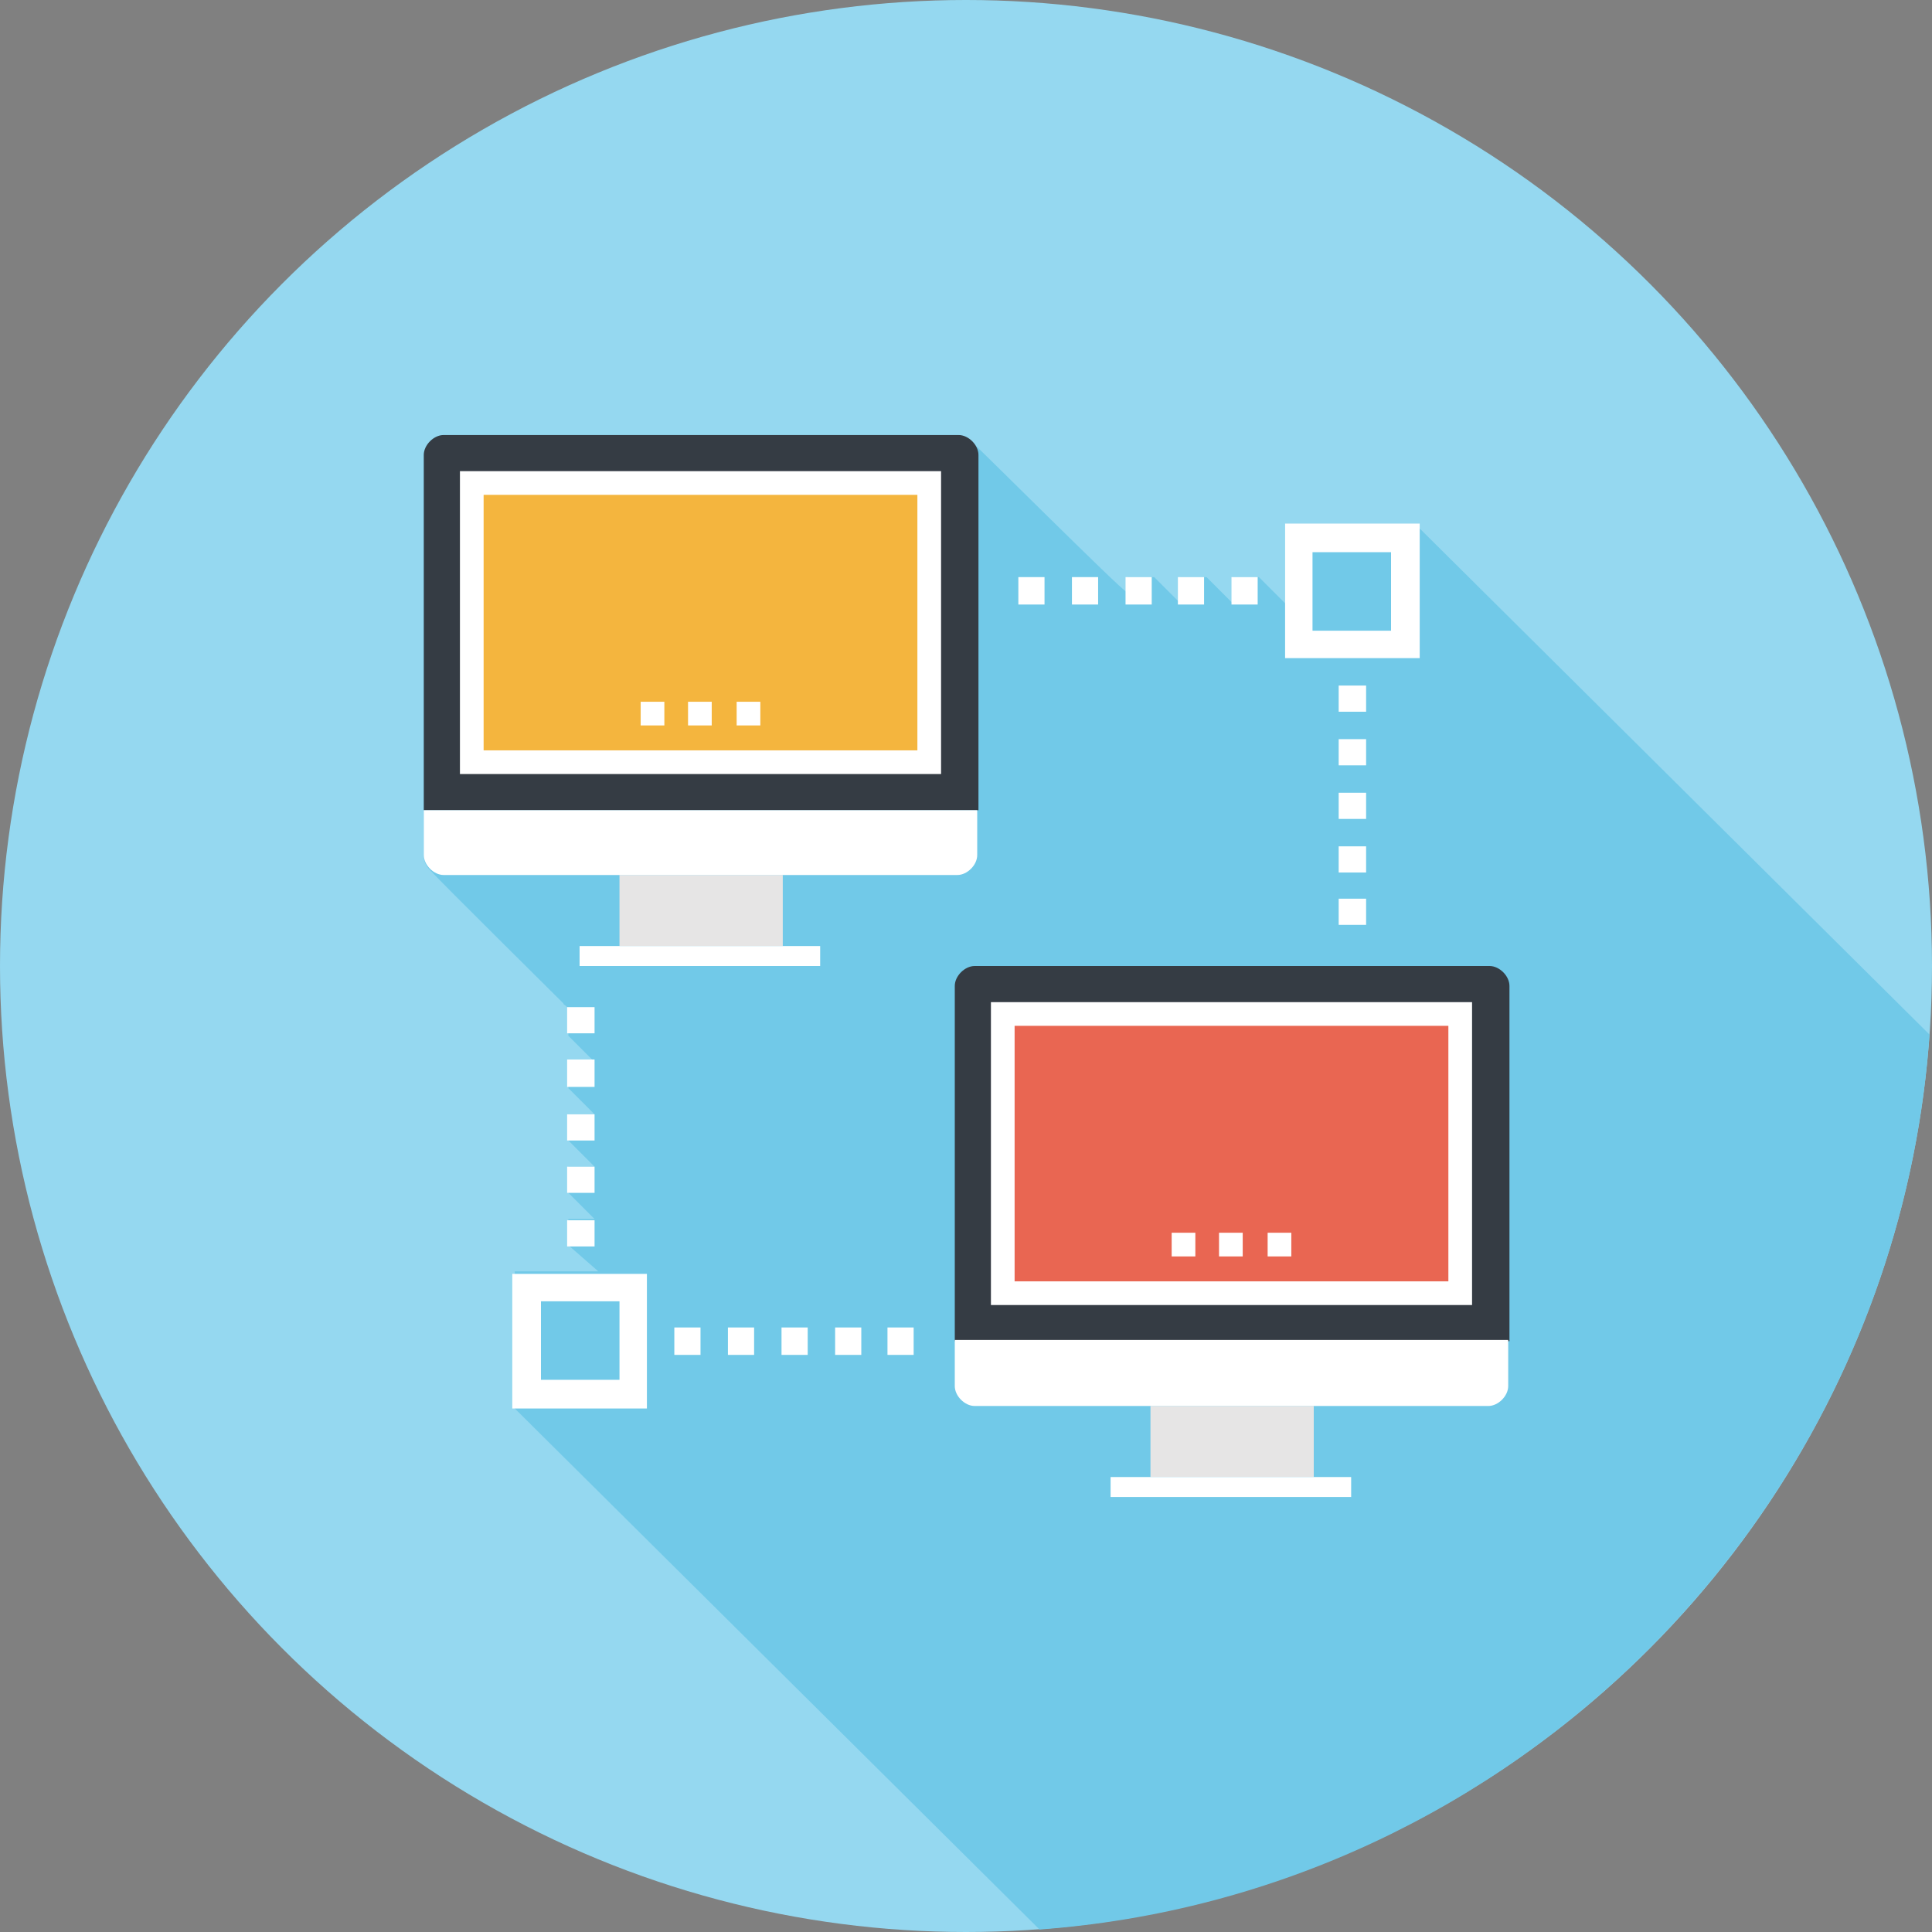
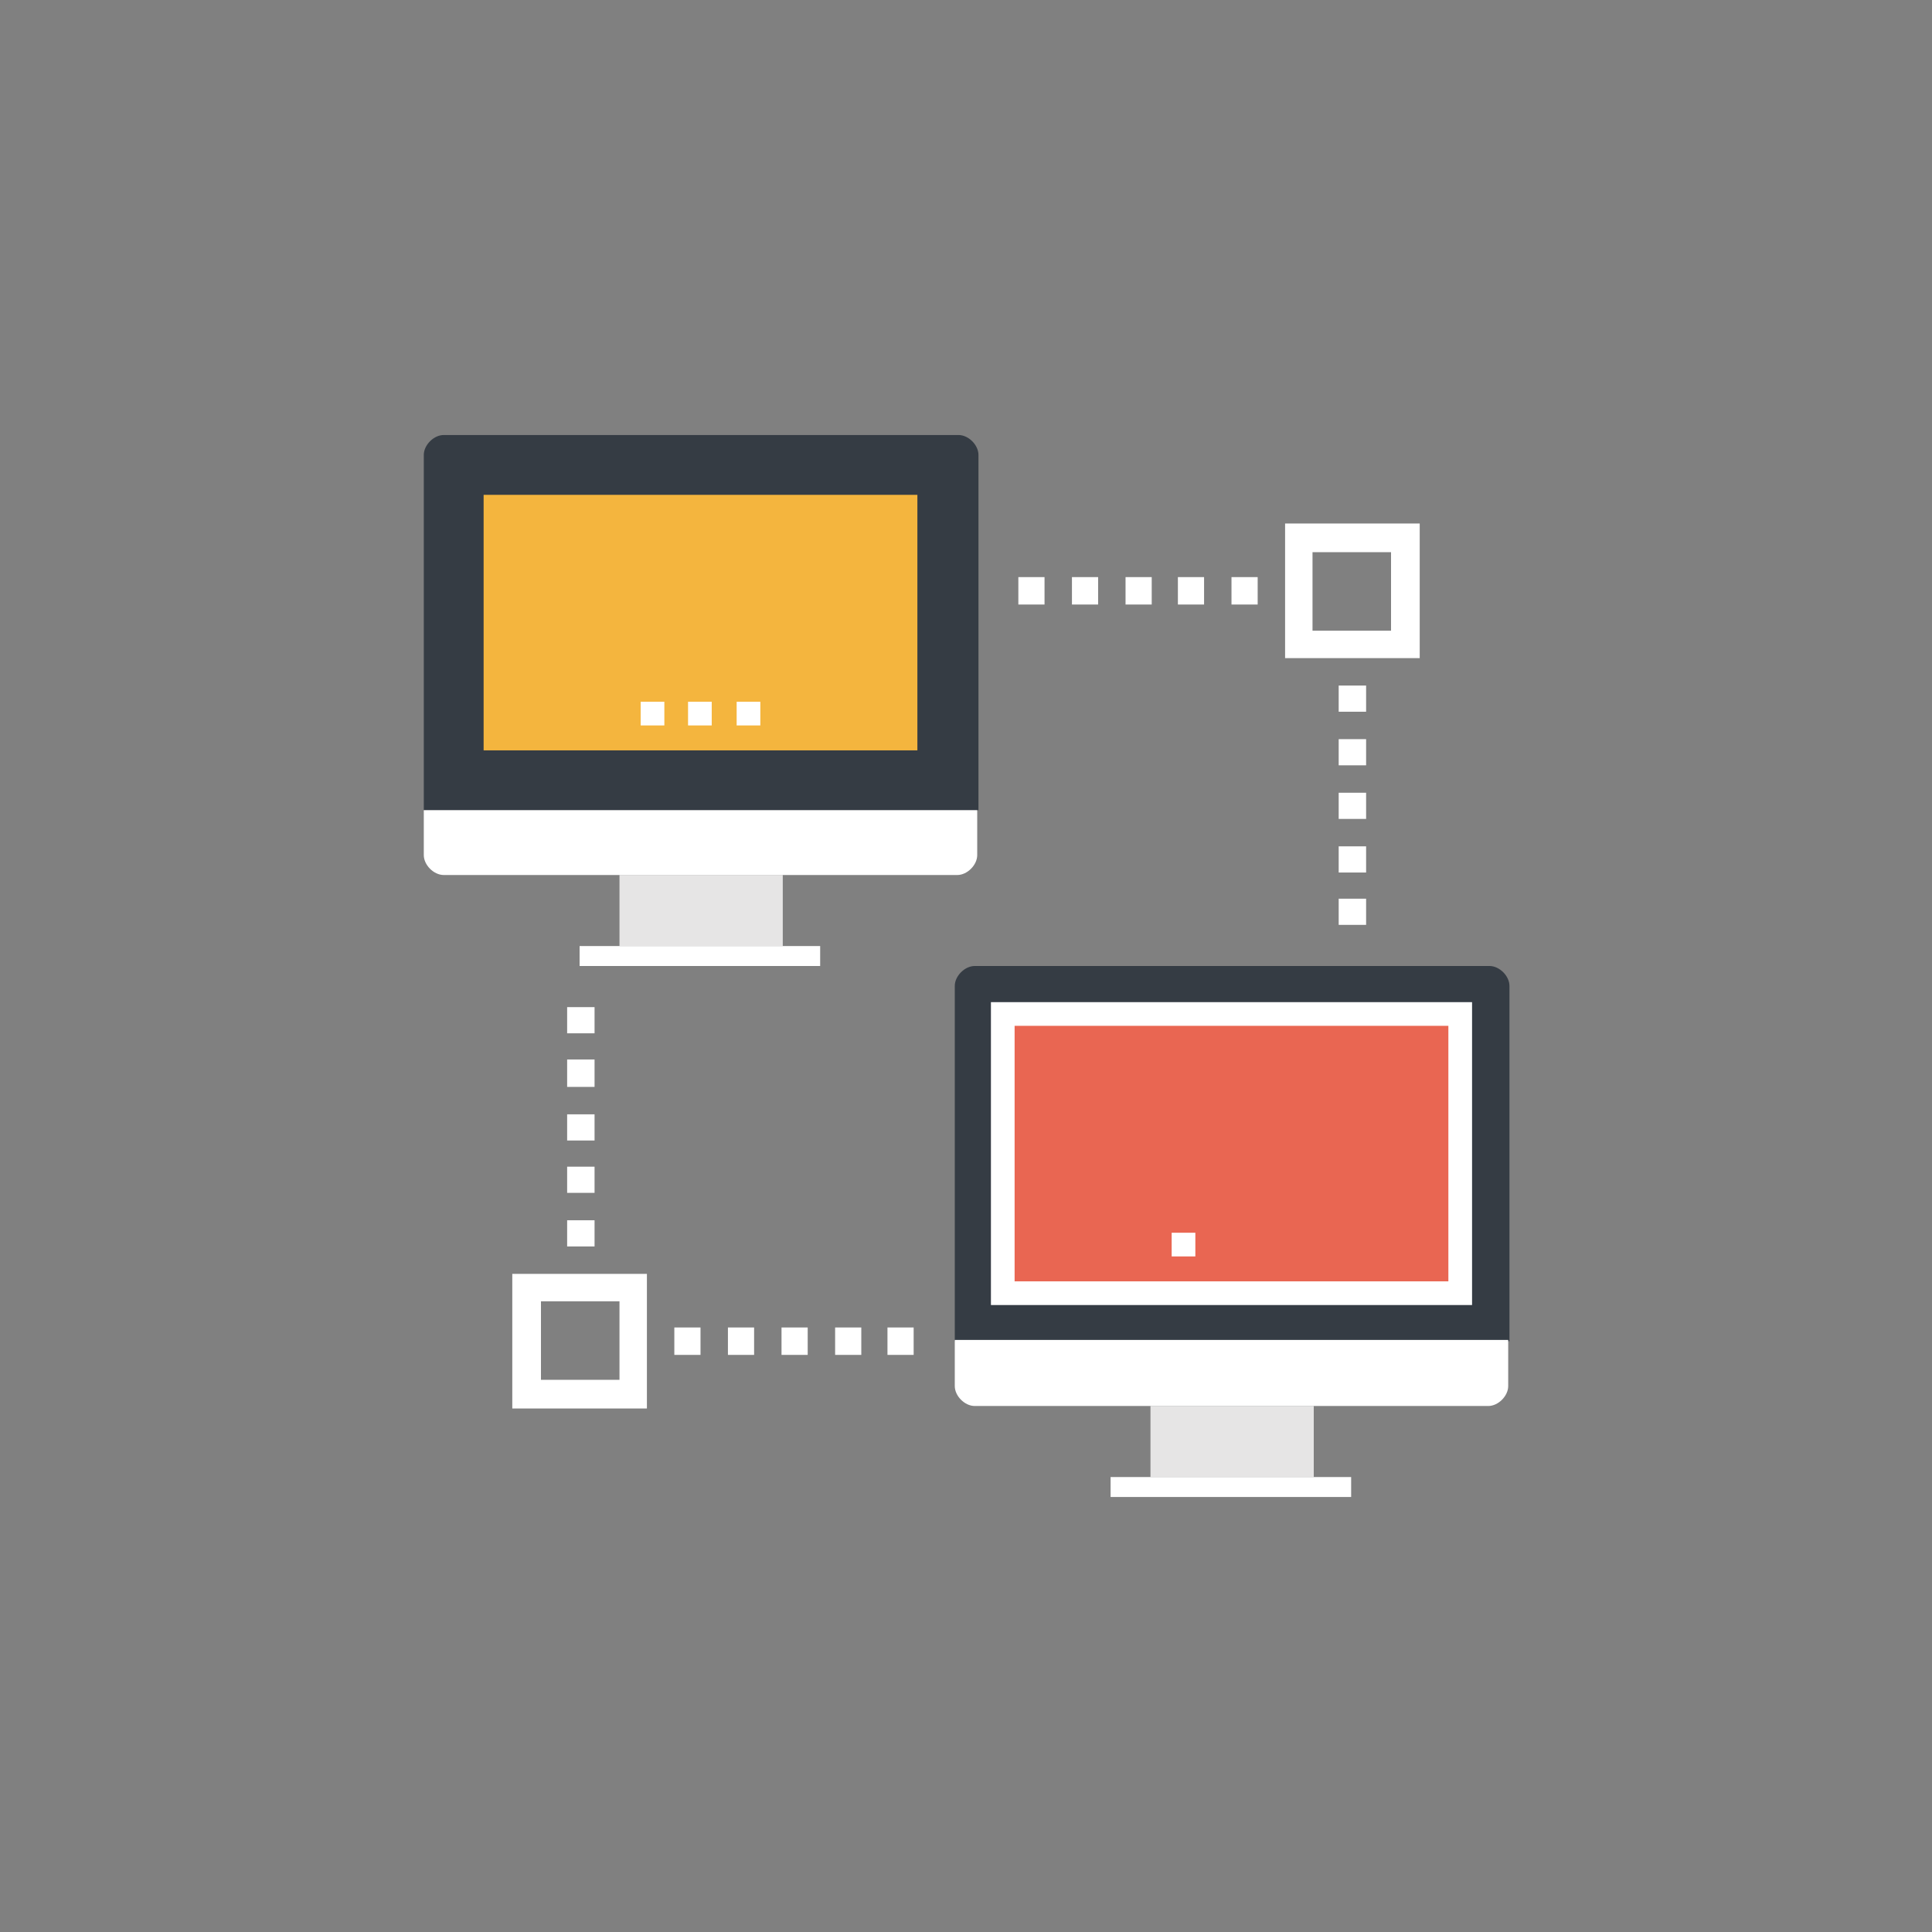
<svg xmlns="http://www.w3.org/2000/svg" version="1.1" id="Calque_1" x="0px" y="0px" viewBox="0 0 155 155" enable-background="new 0 0 155 155" xml:space="preserve">
  <rect x="0" y="0" width="155" height="155" fill="#808080" stroke="none" />
  <g>
-     <circle fill="#95D8F0" cx="77.5" cy="77.5" r="77.5" />
-     <path fill="#71C9E8" d="M154.8,83l-40.9-40.6V42h-10.8v6.4l-2.1-2.1h-2.1v2.1l-2.1-2.1h-2.1v2.1l-2.1-2.1h-2.1v1.3   c0,0,0-0.1-0.1-0.1C90.1,47.5,78,35.4,77.9,35.4c-0.3-0.3-0.7-0.5-1.1-0.5H35.6c-0.4,0-0.8,0.2-1.1,0.5c-0.3,0.3-0.5,0.7-0.5,1.1   V65v3.7c0,0.4,0.2,0.8,0.5,1.1c0.1,0.1,0.1,0.1,0.2,0.2c0,0.1,10.4,10.4,10.5,10.5c0,0.1,0.1,0.1,0.2,0.2c0.1,0.1,0.1,0.1,0.2,0.2   c0,0,0,0,0.1,0.1h-0.1v2.1l2.1,2.1h-2.1v2.1l2.1,2.1h-2.1v2.1l2.1,2.1h-2.1v2.1l2.1,2.1h-2.1v2.1l2.4,2.1v0h-6.7V113l42.1,41.8   C121.5,152,152.1,121.3,154.8,83z" />
    <g>
      <g>
        <rect x="49.7" y="70.2" fill="#E6E5E5" width="13.1" height="5.7" />
        <rect x="46.5" y="75.9" fill="#FFFFFF" width="19.3" height="1.6" />
        <path fill="#353C44" d="M34,65V36.5c0-0.4,0.2-0.8,0.5-1.1c0.3-0.3,0.7-0.5,1.1-0.5h41.3c0.4,0,0.8,0.2,1.1,0.5     c0.3,0.3,0.5,0.7,0.5,1.1V65H34z" />
-         <rect x="36.9" y="37.8" fill="#FFFFFF" width="38.6" height="24.3" />
        <rect x="38.8" y="39.7" fill="#F4B53E" width="34.8" height="20.5" />
        <g>
          <rect x="51.4" y="56.3" fill="#FFFFFF" width="1.9" height="1.9" />
          <rect x="55.2" y="56.3" fill="#FFFFFF" width="1.9" height="1.9" />
          <rect x="59.1" y="56.3" fill="#FFFFFF" width="1.9" height="1.9" />
        </g>
        <path fill="#FFFFFF" d="M78.4,68.6c0,0.4-0.2,0.8-0.5,1.1c-0.3,0.3-0.7,0.5-1.1,0.5H35.6c-0.4,0-0.8-0.2-1.1-0.5     C34.2,69.4,34,69,34,68.6V65h44.4V68.6z" />
      </g>
      <g>
        <rect x="92.3" y="112.8" fill="#E6E5E5" width="13.1" height="5.7" />
        <rect x="89.1" y="118.5" fill="#FFFFFF" width="19.3" height="1.6" />
        <path fill="#353C44" d="M76.6,107.6V79.1c0-0.4,0.2-0.8,0.5-1.1c0.3-0.3,0.7-0.5,1.1-0.5h41.3c0.4,0,0.8,0.2,1.1,0.5     c0.3,0.3,0.5,0.7,0.5,1.1v28.5H76.6z" />
        <rect x="79.5" y="80.4" fill="#FFFFFF" width="38.6" height="24.3" />
        <rect x="81.4" y="82.3" fill="#E96652" width="34.8" height="20.5" />
        <g>
          <rect x="94" y="98.9" fill="#FFFFFF" width="1.9" height="1.9" />
-           <rect x="97.8" y="98.9" fill="#FFFFFF" width="1.9" height="1.9" />
-           <rect x="101.7" y="98.9" fill="#FFFFFF" width="1.9" height="1.9" />
        </g>
        <path fill="#FFFFFF" d="M121,111.2c0,0.4-0.2,0.8-0.5,1.1c-0.3,0.3-0.7,0.5-1.1,0.5H78.2c-0.4,0-0.8-0.2-1.1-0.5     c-0.3-0.3-0.5-0.7-0.5-1.1v-3.7H121V111.2z" />
      </g>
      <g>
        <g>
          <path fill="#FFFFFF" d="M109.6,74.2h-2.2v-2.1h2.2V74.2z M109.6,70h-2.2v-2.1h2.2V70z M109.6,65.7h-2.2v-2.1h2.2V65.7z       M109.6,61.4h-2.2v-2.1h2.2V61.4z M109.6,57.1h-2.2V55h2.2V57.1z" />
          <path fill="#FFFFFF" d="M100.9,48.5h-2.1v-2.2h2.1V48.5z M96.6,48.5h-2.1v-2.2h2.1V48.5z M92.4,48.5h-2.1v-2.2h2.1V48.5z       M88.1,48.5h-2.1v-2.2h2.1V48.5z M83.8,48.5h-2.1v-2.2h2.1V48.5z" />
        </g>
        <path fill="#FFFFFF" d="M103.1,42v10.8h10.8V42H103.1z M111.6,50.6h-6.3v-6.3h6.3V50.6z" />
      </g>
      <g>
        <g>
          <path fill="#FFFFFF" d="M47.7,100h-2.2v-2.1h2.2V100z M47.7,95.7h-2.2v-2.1h2.2V95.7z M47.7,91.5h-2.2v-2.1h2.2V91.5z       M47.7,87.2h-2.2V85h2.2V87.2z M47.7,82.9h-2.2v-2.1h2.2V82.9z" />
          <path fill="#FFFFFF" d="M73.3,108.7h-2.1v-2.2h2.1V108.7z M69.1,108.7h-2.1v-2.2h2.1V108.7z M64.8,108.7h-2.1v-2.2h2.1V108.7z       M60.5,108.7h-2.1v-2.2h2.1V108.7z M56.2,108.7h-2.1v-2.2h2.1V108.7z" />
        </g>
        <path fill="#FFFFFF" d="M41.1,102.2V113h10.8v-10.8H41.1z M49.7,110.7h-6.3v-6.3h6.3V110.7z" />
      </g>
    </g>
  </g>
</svg>